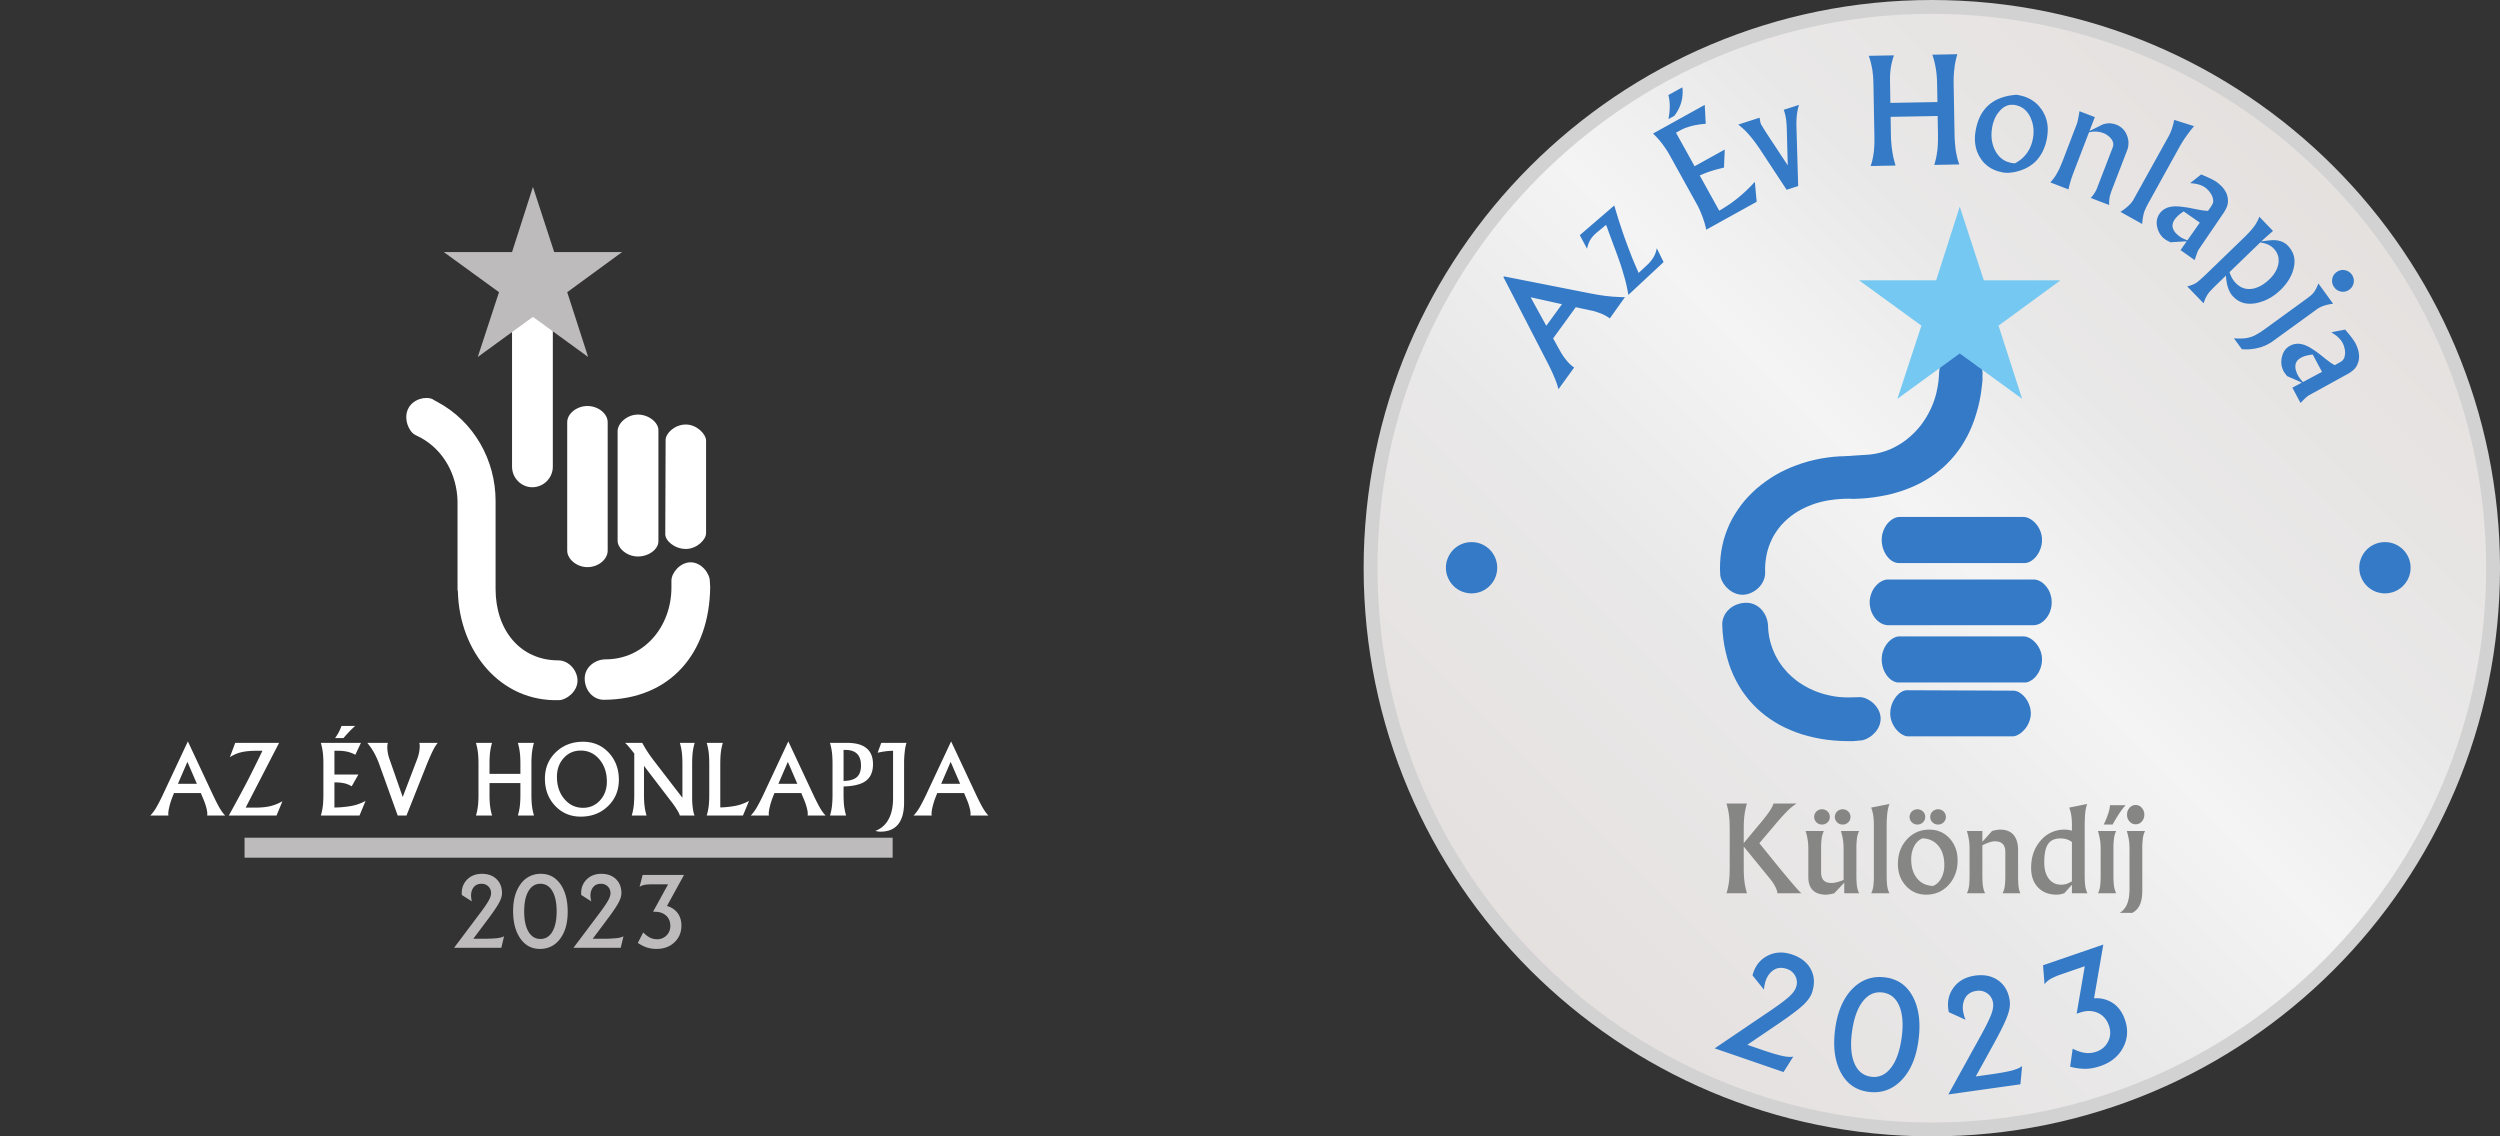
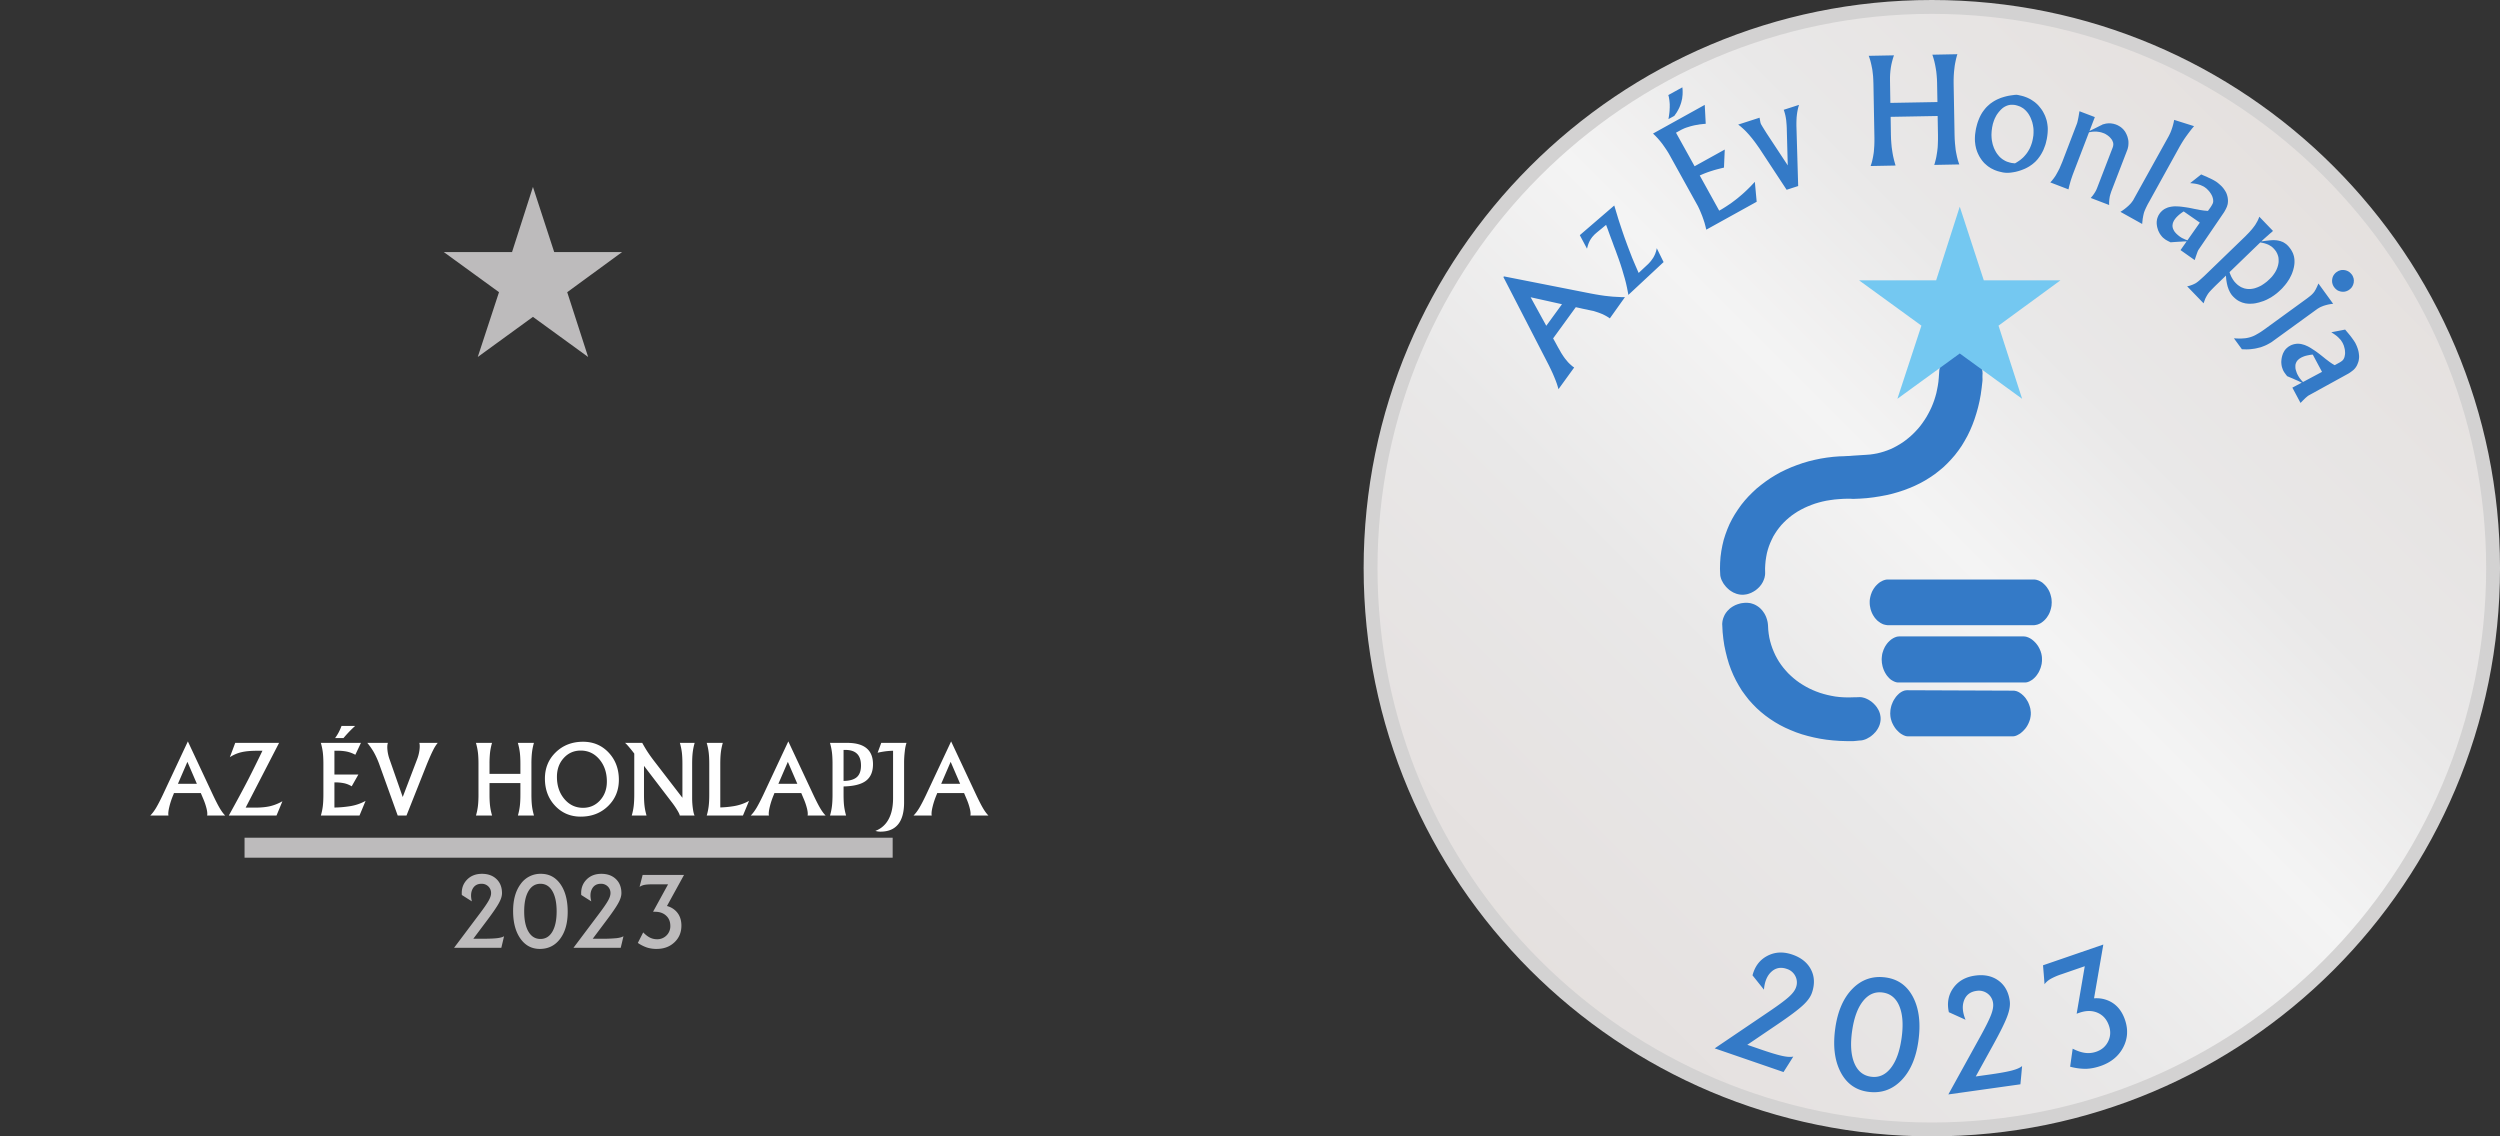
<svg xmlns="http://www.w3.org/2000/svg" width="176" height="80" fill="none">
  <rect width="100%" height="100%" fill="#333333" stroke="none" />
  <path d="M12.526 55.18h1.334l-.665-1.544h-.003l-.666 1.544Zm-1.051.75 1.75-3.733h.002l1.749 3.734c.202.428.367.751.496.969.129.217.255.388.379.512H14.582c.025-.102.013-.262-.038-.478a4.367 4.367 0 0 0-.24-.707l-.167-.395h-1.892l-.024.075c-.13.303-.231.6-.3.891-.07.292-.09.496-.06.614h-1.28c.139-.14.274-.318.404-.535.13-.218.294-.533.49-.946ZM16.11 57.41c.539-.972.994-1.816 1.364-2.531.298-.583.632-1.258 1.002-2.026h-.373c-.452 0-.823.034-1.111.103a2.546 2.546 0 0 0-.811.35l.19-.502.189-.506h3.087v.001l-2.353 4.558h.63c.429 0 .79-.033 1.083-.1a3.23 3.23 0 0 0 .875-.35l-.206.502-.209.503H16.11v-.002ZM23.589 51.962a3.323 3.323 0 0 0 .453-.855H25a8.73 8.73 0 0 0-.82.855h-.59Zm-.999 5.45c.065-.226.111-.448.137-.666.026-.218.04-.49.04-.816v-2.15c0-.32-.014-.589-.04-.807a4.238 4.238 0 0 0-.14-.675h2.823l-.196.418-.199.42a2.287 2.287 0 0 0-.578-.22 3.19 3.19 0 0 0-.685-.063h-.209v1.674h1.687l-.235.414-.235.415c-.165-.1-.337-.17-.515-.212a3.045 3.045 0 0 0-.672-.063h-.03v1.77a7.722 7.722 0 0 0 1.139-.102 3.312 3.312 0 0 0 1.054-.368l-.212.515-.215.516H22.59ZM26.692 53.78a5.972 5.972 0 0 0-.367-.81 4.773 4.773 0 0 0-.468-.672h1.451c-.043.128-.054.3-.03.517.022.217.074.44.157.668l.917 2.627 1.001-2.627c.085-.212.143-.431.175-.661.031-.23.029-.404-.008-.524H30.817a2.58 2.58 0 0 0-.318.5c-.112.217-.258.544-.439.982l-1.442 3.632h-.62l-1.306-3.632ZM33.685 55.93v-2.15c0-.32-.013-.589-.039-.805a4.338 4.338 0 0 0-.14-.677h1.133a4.274 4.274 0 0 0-.138.67 6.98 6.98 0 0 0-.039.811v.699h2.174v-.699c0-.32-.013-.588-.04-.806a4.208 4.208 0 0 0-.14-.675h1.133a4.274 4.274 0 0 0-.137.67 7.079 7.079 0 0 0-.04.811v2.151c0 .322.014.592.04.81.026.217.073.441.14.672H36.46a4.25 4.25 0 0 0 .136-.666c.027-.218.04-.49.04-.816v-.8h-2.174v.8c0 .322.013.592.04.81.026.217.072.441.14.672h-1.133a4.25 4.25 0 0 0 .137-.666c.026-.218.04-.49.04-.816ZM42.244 56.343c.319-.351.479-.791.479-1.32 0-.626-.175-1.147-.524-1.562-.35-.414-.789-.621-1.317-.621-.48 0-.878.175-1.196.527-.32.351-.478.792-.478 1.323 0 .625.174 1.144.523 1.559.35.414.787.621 1.314.621.48 0 .88-.176 1.2-.527Zm-3.164.385c-.478-.508-.718-1.146-.718-1.914 0-.744.255-1.362.766-1.855.51-.493 1.149-.74 1.917-.74.724 0 1.326.255 1.805.764.478.51.718 1.148.718 1.916 0 .742-.256 1.36-.765 1.852-.51.493-1.151.74-1.921.74-.723 0-1.323-.255-1.802-.763ZM45.337 55.928c0 .323.013.593.039.81.026.219.073.443.14.674h-1.041c.066-.226.111-.448.137-.666.026-.218.04-.49.04-.816v-2.878a9.18 9.18 0 0 0-.298-.376c-.18-.217-.299-.343-.355-.378h1.214c.141.256.276.483.406.678.13.196.288.415.475.656l1.948 2.532v-2.385c0-.32-.013-.589-.039-.806a4.258 4.258 0 0 0-.14-.675h1.041a4.24 4.24 0 0 0-.137.67c-.026.216-.04.487-.04.812v2.405c0 .25.017.494.05.731.032.237.072.403.12.496h-1.041c-.01-.074-.074-.205-.188-.393a6.01 6.01 0 0 0-.403-.58l-1.928-2.523v2.012ZM49.755 57.412a4.16 4.16 0 0 0 .137-.666c.027-.217.04-.49.04-.816v-2.15c0-.32-.013-.589-.04-.806a4.199 4.199 0 0 0-.14-.676h1.133c-.065.228-.111.45-.137.667-.026.217-.04.488-.04.814v3.065a6.97 6.97 0 0 0 .97-.095 3.311 3.311 0 0 0 1.054-.368l-.212.515-.216.516h-2.549ZM54.798 55.18h1.334l-.666-1.544h-.002l-.666 1.544Zm-1.051.75 1.749-3.733h.003l1.749 3.734c.202.428.367.751.496.969.129.217.255.388.379.512H56.854c.026-.102.013-.262-.038-.478a4.367 4.367 0 0 0-.24-.707l-.167-.395h-1.892l-.024.075c-.13.303-.231.6-.3.891-.07.292-.09.496-.06.614h-1.28c.139-.14.274-.318.404-.535.13-.218.294-.533.49-.946ZM59.386 54.977c.42-.004.73-.092.929-.262.199-.171.299-.445.299-.821 0-.368-.092-.643-.276-.826-.184-.183-.46-.274-.828-.274h-.123v2.183Zm-.776.954V53.78c0-.32-.014-.589-.04-.806a4.25 4.25 0 0 0-.14-.676h1.205c.609 0 1.065.125 1.368.377.304.251.456.628.456 1.13 0 .542-.178.938-.532 1.189-.333.233-.846.356-1.54.372v.565c0 .321.012.591.038.809.027.217.073.441.14.672h-1.132c.066-.226.111-.448.137-.666.026-.217.04-.49.04-.815ZM62.872 52.853a5.303 5.303 0 0 0-.46.03 5.74 5.74 0 0 0-.627.11l.255-.695h1.778a2.74 2.74 0 0 0-.12.594c-.033.27-.05.537-.05.802v2.791c0 .685-.139 1.2-.419 1.546-.28.344-.694.517-1.245.517-.123 0-.242-.018-.355-.053l.003-.003c.272-.102.503-.263.695-.483.363-.42.545-1.026.545-1.818v-3.338ZM66.26 55.18h1.334l-.666-1.544h-.003l-.665 1.544Zm-1.051.75 1.749-3.733h.002l1.75 3.734c.202.428.367.751.496.969.128.217.254.388.378.512H68.315c.027-.102.014-.262-.037-.478a4.368 4.368 0 0 0-.24-.707l-.167-.395h-1.892l-.025.075c-.13.303-.23.6-.3.891-.07.292-.09.496-.059.614H64.314c.14-.14.275-.318.405-.535.13-.218.294-.533.49-.946Z" fill="#fff" />
-   <path fill-rule="evenodd" clip-rule="evenodd" d="M37.471 19.291c.797 0 1.448.628 1.448 1.424v12.14c0 .796-.651 1.447-1.448 1.447-.773 0-1.423-.651-1.423-1.447v-12.14c0-.796.65-1.424 1.423-1.424ZM41.357 28.583c.772 0 1.424.555 1.424 1.134v9.05c0 .604-.652 1.159-1.424 1.159-.773 0-1.425-.58-1.425-1.16v-9.049c0-.58.652-1.134 1.425-1.134ZM44.905 29.186c.795 0 1.447.58 1.447 1.086v7.843c0 .531-.651 1.062-1.447 1.062-.773 0-1.425-.579-1.425-1.11v-7.722c0-.531.652-1.159 1.425-1.159ZM48.283 29.886c.773 0 1.424.676 1.424 1.134v6.516c0 .459-.651 1.11-1.424 1.11-.796 0-1.448-.579-1.448-1.037l.024-6.637c0-.458.628-1.086 1.424-1.086ZM41.163 47.77c0-.821.749-1.352 1.473-1.352 2.678 0 4.633-2.27 4.633-5.068v-.483c0-.53.604-1.28 1.351-1.28.773 0 1.352.797 1.352 1.328 0 .145.025.266.025.41-.049 4.658-2.8 7.916-7.482 7.94-.772 0-1.352-.676-1.352-1.496ZM40.657 47.914c0-.7-.603-1.424-1.352-1.424-2.678 0-4.416-2.124-4.416-5.02v-6.203c0-2.871-1.52-5.598-4.103-6.974-.12-.072-.241-.12-.337-.192-.46-.218-1.377-.025-1.714.674-.338.676.024 1.593.483 1.835l.193.097s.169.096.192.096c1.642.893 2.559 2.63 2.607 4.465v6.202c0 .048 0 .097.024.144.097 4.297 3.04 7.82 7.144 7.675.507-.024 1.279-.603 1.279-1.375Z" fill="#fff" />
  <path fill-rule="evenodd" clip-rule="evenodd" d="m37.52 13.161 1.496 4.586h4.778l-3.862 2.823 1.473 4.562-3.886-2.824-3.885 2.824 1.496-4.562-3.885-2.823h4.802l1.472-4.586Z" fill="#BDBBBC" />
  <path d="M17.883 59.715h44.294v-.073H17.883v.073Z" stroke="#BDBBBC" stroke-width="1.333" stroke-miterlimit="10" />
  <path d="M35.341 62.88c0 .2-.072.431-.216.693-.142.262-.41.655-.802 1.178l-1.002 1.336h.642c.456 0 .798-.013 1.026-.039.228-.026.394-.072.496-.138l-.095.406-.098.41h-3.326v-.001l1.797-2.393c.313-.414.525-.724.639-.93.113-.202.17-.377.17-.523a.635.635 0 0 0-.192-.473.66.66 0 0 0-.482-.188c-.286 0-.493.117-.622.352-.128.235-.147.53-.056.886l-.707-.449c-.033-.428.085-.783.354-1.066.268-.282.622-.424 1.06-.424.43 0 .774.125 1.031.374.256.247.383.576.383.988ZM38.886 65.59c.2-.343.301-.819.301-1.428s-.1-1.085-.3-1.429c-.201-.343-.482-.515-.842-.515-.358 0-.638.172-.84.515-.202.344-.302.82-.302 1.43 0 .608.1 1.084.302 1.427.202.342.482.513.84.513.36 0 .64-.17.841-.513Zm-2.25.486c-.342-.486-.513-1.133-.513-1.943 0-.794.179-1.429.536-1.904a1.699 1.699 0 0 1 1.428-.712c.572 0 1.028.243 1.369.729.34.485.51 1.134.51 1.946 0 .792-.177 1.426-.533 1.9-.356.475-.833.712-1.43.712-.57 0-1.026-.243-1.367-.728ZM43.747 62.88c0 .2-.072.431-.216.693-.142.262-.409.655-.802 1.178l-1.001 1.336h.641a9.95 9.95 0 0 0 1.026-.039c.228-.026.394-.072.496-.138l-.094.406-.099.41h-3.326v-.001l1.797-2.393c.313-.414.525-.724.639-.93.113-.202.17-.377.17-.523a.636.636 0 0 0-.191-.473.661.661 0 0 0-.483-.188c-.286 0-.493.117-.622.352s-.147.53-.055.886l-.708-.449c-.032-.428.085-.783.354-1.066.268-.282.621-.424 1.06-.424.43 0 .774.125 1.031.374.256.247.383.576.383.988ZM45.905 62.257c-.231 0-.413.014-.545.041a.874.874 0 0 0-.335.14l.108-.42.108-.422h2.913v.002l-1.2 2.185c.238.063.443.176.613.34.269.26.404.608.404 1.044 0 .476-.165.868-.493 1.175-.328.308-.745.462-1.249.462a2.22 2.22 0 0 1-.673-.095 2.698 2.698 0 0 1-.653-.327l.378-.741c.163.168.322.29.477.367.155.077.32.115.494.115a.91.91 0 0 0 .671-.268.91.91 0 0 0 .268-.671c0-.3-.098-.54-.296-.722-.197-.182-.458-.274-.784-.274h-.137l1.057-1.93h-1.126Z" fill="#BDBBBC" />
  <path d="M96.488 40c0 21.822 17.69 39.512 39.512 39.512S175.512 61.822 175.512 40 157.822.488 136 .488 96.488 18.178 96.488 40Z" fill="url(#a)" />
  <path fill-rule="evenodd" clip-rule="evenodd" d="M96 40c0 22.092 17.909 40 40 40 22.092 0 40.001-17.908 40.001-40S158.092 0 136 0c-22.091 0-40 17.908-40 40Zm40 39.024c-21.552 0-39.024-17.471-39.024-39.024S114.448.976 136 .976c21.553 0 39.025 17.471 39.025 39.024S157.553 79.024 136 79.024Z" fill="#D3D2D2" />
  <path fill-rule="evenodd" clip-rule="evenodd" d="m105.876 19.457 6.117 1.206.327.06.322.054.308.045.307.034.298.03.288.015.283.015h.272l-1.066 1.498-.114-.08-.124-.074-.129-.07-.139-.069-.149-.06-.158-.059-.164-.054-.174-.055-.154-.03-.158-.034-.154-.035-.154-.03-.159-.034-.153-.035-.16-.035-.153-.035-1.597 2.198.134.238.113.208.1.184.089.154.07.124.054.099.045.07.025.039.104.159.104.144.109.133.104.125.109.109.109.099.105.09.109.074-1.106 1.527-.05-.183-.064-.203-.08-.219-.099-.243-.109-.258-.129-.277-.144-.298-.164-.318-3.036-5.893.035-.05Zm1.88 1.469 1.102 2.009 1.106-1.518-2.208-.491ZM113.069 15.831l-.169.139-.148.124-.129.104-.11.09-.089.074-.064.055-.045.04-.025.02-.054.053-.05.055-.049.055-.05.054-.04.06-.045.06-.039.064-.035.06-.035.069-.029.064-.03.07-.025.07-.025.074-.02.074-.019.074-.02.075-.506-.953 2.425-2.088.1.332.099.328.099.327.104.318.104.312.105.313.104.302.109.298.109.298.109.287.109.283.109.283.115.273.114.268.114.262.114.263.605-.565.07-.065.064-.069.059-.065.06-.07.055-.074.049-.07.05-.068.044-.075.04-.074.035-.075.035-.074.025-.08.029-.074.02-.079.02-.08.015-.084.481.977-2.48 2.312-.045-.253-.054-.273-.065-.292-.079-.308-.095-.322-.099-.343-.114-.357-.129-.377-.109-.298-.109-.302-.115-.298-.109-.303-.114-.302-.109-.298-.109-.302-.114-.303ZM116.373 9.402l3.641-2.019.069 1.33-.143.014-.144.015-.139.015-.129.025-.134.02-.124.024-.124.03-.119.03-.114.035-.11.035-.108.034-.105.04-.099.045-.094.044-.094.05-.09.05-.223.123 1.31 2.362 2.123-1.176-.055 1.27-.243.06-.238.06-.228.064-.218.069-.209.07-.198.074-.194.08-.178.079 1.369 2.475.169-.094.163-.1.164-.104.164-.109.164-.109.158-.119.159-.119.159-.124.153-.129.159-.134.154-.139.149-.139.153-.149.149-.148.144-.154.149-.159.129 1.404-3.547 1.964-.059-.243-.065-.243-.079-.238-.084-.238-.095-.233-.099-.233-.109-.229-.124-.223-1.836-3.314-.129-.228-.139-.218-.143-.208-.144-.204-.154-.193-.159-.184-.163-.173-.169-.164Zm1.076-2.709.988-.545.015.134.005.134v.133l-.005.13-.015.133-.015.13-.03.123-.03.13-.039.124-.045.124-.05.123-.059.12-.065.119-.069.119-.08.114-.084.119-.412.228.02-.124.02-.124.015-.119.015-.12.01-.113.004-.114.006-.11v-.208l-.006-.104-.009-.099-.01-.094-.015-.095-.015-.094-.02-.09-.025-.084ZM122.366 8.772l1.507-.486.025.139.02.109.015.084.015.055.015.04.025.054.04.064.049.085.129.208.168.268 1.484 2.252-.07-2.624-.009-.193-.015-.189-.015-.174-.025-.163-.03-.159-.035-.144-.039-.139-.045-.129 1.077-.347-.05.164-.04.168-.034.179-.025.179-.02.188-.01.194-.005.193v.203l.124 4.247-.813.263-1.811-2.754-.104-.158-.109-.154-.105-.149-.104-.144-.104-.134-.099-.129-.104-.124-.099-.119-.1-.109-.099-.109-.099-.1-.1-.094-.094-.084-.094-.084-.094-.075-.094-.07ZM131.558 3.93l1.776-.034-.035.104-.035.109-.029.104-.03.11-.025.103-.025.11-.02.109-.02.114-.014.109-.016.114-.009.114-.01.114-.01.228v.239l.025 1.567 3.314-.06-.025-1.369-.01-.263-.02-.253-.025-.253-.04-.248-.044-.243-.055-.243-.065-.233-.074-.228 1.762-.035-.036.11-.029.113-.03.114-.025.12-.025.118-.024.125-.02.124-.015.129-.015.129-.015.134-.01.134-.01.139-.01.287v.298l.065 3.576.005.164.005.154.01.154.01.148.015.144.015.144.014.14.02.133.025.13.025.123.025.124.03.12.029.113.035.11.035.109.039.099-1.766.035.035-.11.03-.114.03-.114.029-.119.025-.119.02-.124.02-.124.02-.13.015-.128.015-.134.009-.139.005-.139.01-.287V9.53l-.024-1.364-3.309.06.019 1.274.01.298.02.283.025.282.04.273.02.134.024.13.025.128.03.129.03.129.034.124.035.124.035.12-1.756.034.034-.104.035-.105.03-.109.025-.109.025-.114.024-.119.02-.119.02-.124.015-.124.01-.129.01-.134.01-.134.009-.283V9.69l-.069-3.775-.01-.283-.015-.273-.014-.13-.016-.133-.014-.124-.02-.129-.025-.119-.025-.124-.025-.114-.029-.119-.03-.114-.035-.11-.035-.108-.039-.105ZM142.074 6.688l.134.03.129.03.13.035.123.044.119.045.115.055.109.054.104.065.104.07.099.069.095.079.089.08.084.088.079.095.08.099.074.1.07.108.059.11.055.109.054.114.04.114.04.114.034.119.025.124.02.124.015.124.01.129v.129l-.005.13-.01.133-.015.134-.02.139-.02.119-.029.114-.025.114-.03.114-.034.104-.04.105-.04.104-.039.1-.045.093-.05.094-.049.09-.055.089-.055.084-.059.08-.059.079-.065.08-.065.069-.069.074-.074.065-.075.064-.079.065-.08.054-.084.06-.084.05-.09.05-.094.049-.094.044-.099.04-.1.04-.099.034-.109.035-.109.03-.139.035-.138.024-.13.02-.129.015-.124.005h-.119l-.114-.01-.114-.015-.134-.03-.124-.03-.124-.034-.124-.045-.114-.044-.109-.055-.11-.054-.099-.065-.099-.064-.094-.075-.09-.08-.089-.079-.079-.089-.079-.094-.07-.1-.069-.103-.06-.1-.055-.109-.049-.104-.045-.109-.039-.114-.035-.114-.025-.114-.025-.12-.014-.119-.015-.124-.005-.123v-.13l.005-.129.01-.128.019-.135.02-.138.025-.144.035-.14.034-.133.04-.134.045-.129.049-.124.05-.119.055-.114.059-.11.064-.108.07-.1.074-.099.075-.094.079-.09.085-.084.089-.079.089-.08.099-.069.099-.07.105-.064.109-.06.109-.054.119-.05.119-.05.124-.039.129-.04.134-.034.134-.03.144-.025.144-.02.149-.02.148-.01.035.006.069.01Zm-.218 4.812.125-.074.123-.08.114-.079.109-.09.105-.093.094-.1.089-.104.085-.109.074-.114.069-.114.065-.124.054-.13.05-.133.045-.139.035-.144.029-.149.015-.099.015-.094.005-.094.005-.095v-.184l-.005-.093-.01-.09-.015-.089-.015-.09-.02-.088-.02-.09-.029-.084-.03-.085-.035-.089-.034-.084-.045-.09-.05-.089-.049-.08-.055-.078-.059-.07-.06-.07-.064-.059-.065-.06-.069-.054-.075-.045-.074-.044-.079-.04-.085-.03-.084-.03-.09-.025-.089-.02-.079-.01-.075-.004h-.153l-.07.01-.074.015-.069.02-.07.025-.065.03-.069.034-.065.04-.064.044-.059.05-.065.06-.059.059-.055.064-.05.055-.044.06-.045.06-.045.063-.039.065-.035.065-.035.07-.034.063-.03.075-.03.074-.025.075-.024.074-.026.08-.019.079-.015.084-.02.084-.015.115-.015.109-.01.109-.005.109-.005.104.005.105.005.104.01.104.015.099.02.099.02.094.025.1.034.094.03.09.04.094.044.089.05.094.055.094.059.085.065.08.064.078.069.07.075.064.074.06.085.054.084.05.084.045.095.04.094.029.099.03.104.025.109.014.144.015ZM147.1 9.223l.213-.104.183-.09.155-.078.128-.065.1-.05.074-.034.045-.025.014-.01.065-.02.06-.015.059-.015.059-.014.065-.01.06-.005.059-.005h.119l.065.005.059.01.06.01.059.01.06.02.059.014.065.025.064.025.06.03.059.034.06.035.055.035.054.04.05.044.049.045.045.044.045.055.039.05.04.054.035.06.03.06.034.063.025.065.03.07.02.064.019.07.015.064.015.07.01.064.005.07v.134l-.005.064-.005.064-.01.07-.015.064-.015.07-.019.064-.025.065-1.122 2.912-.034.109-.035.114-.03.114-.019.119-.015.114-.01.12-.005.123.005.124-1.295-.496.074-.09.07-.083.064-.09.06-.09.054-.088.05-.09.04-.089.039-.094 1.097-2.848.01-.04.015-.039.005-.04.004-.04.005-.039v-.04l-.005-.04-.004-.04-.011-.039-.014-.034-.015-.04-.015-.04-.045-.08-.059-.074-.055-.064-.054-.055-.065-.054-.064-.05-.07-.045-.069-.044-.08-.04-.079-.03-.114-.04-.119-.03-.124-.019-.124-.015h-.129l-.129.005-.134.02-.134.025-1.101 2.867-.055.149-.05.144-.049.143-.045.144-.039.144-.04.144-.035.144-.03.139-1.28-.491.055-.06.06-.064.054-.07.06-.074.054-.075.055-.079.054-.084.05-.09.104-.188.105-.203.094-.224.099-.233 1.037-2.708.014-.045.016-.06.019-.079.02-.1.025-.113.025-.14.025-.153.029-.169 1.082.412-.377.982ZM153.062 8.44l1.399.441-.153.183-.144.184-.134.179-.134.183-.124.179-.114.178-.109.179-.104.179-2.148 3.884-.065.114-.059.11-.05.103-.05.1-.039.089-.04.09-.03.078-.025.07-.02.074-.019.085-.02.09-.015.093-.02.104-.01.11-.015.118-.01.13-1.532-.854.163-.104.149-.109.139-.114.124-.109.054-.055.055-.054.05-.055.049-.06.04-.054.04-.054.039-.055.03-.06 2.46-4.43.06-.119.06-.124.054-.134.05-.139.049-.148.045-.16.04-.163.034-.174ZM154.184 12.894l.779-.615.193.085.179.074.153.074.144.065.119.06.11.059.084.05.074.044.109.08.099.084.095.084.089.085.079.089.07.09.064.094.055.089.05.094.039.1.03.098.025.1.015.104.01.104v.104l-.01.11-.01.074-.025.084-.025.084-.039.09-.045.094-.05.094-.059.104-.07.105-1.736 2.55-.025.04-.025.054-.029.07-.03.083-.075.214-.089.272-.997-.704.432-.615-.129.005-.135.005-.133.01-.139.005-.144.01-.149.01-.149.01-.149.014-.124-.06-.104-.054-.089-.05-.07-.044-.049-.04-.05-.04-.049-.039-.045-.045-.04-.044-.039-.05-.04-.05-.034-.05-.036-.053-.029-.055-.03-.06-.03-.06-.025-.059-.019-.064-.02-.065-.02-.07-.015-.069-.01-.064-.009-.065-.006-.064v-.129l.006-.06.009-.06.01-.059.015-.06.02-.059.02-.054.025-.055.024-.055.035-.054.035-.055.039-.054.045-.055.05-.05.049-.049.055-.045.055-.04.059-.039.059-.03.065-.03.064-.03.07-.024.069-.02.075-.015.074-.015.08-.01.079-.01.119-.005.129.005.139.005.154.015.163.02.174.025.189.03.203.04.208.044.194.035.174.035.153.024.134.02.119.01.095.01h.079l.164-.228.079-.12.059-.109.025-.044.015-.045.01-.034.01-.035.005-.07-.005-.069-.005-.07-.02-.074-.02-.075-.029-.074-.04-.08-.045-.079-.045-.064-.044-.065-.05-.06-.055-.059-.054-.054-.054-.055-.06-.045-.065-.049-.044-.03-.05-.03-.049-.024-.055-.025-.114-.05-.124-.04-.134-.034-.144-.025-.158-.02-.164-.015Zm-.189 4.024.873-1.246-1.136-.788-.099.064-.099.07-.089.07-.08.068-.074.07-.07.07-.059.069-.055.074-.054.08-.04.079-.035.084-.02.08-.005.04-.004.04-.006.034v.04l.006.04.004.039.01.04.01.04.03.074.04.08.044.073.06.075.069.074.08.074.089.075.099.074.055.035.054.035.06.03.065.03.128.06.149.053ZM159.055 15.256l.963 1.002-.119.11-.12.098-.109.1-.109.094-.099.089-.095.084-.089.084-.079.08.164-.025.149-.02.138-.015.134-.015.119-.01.105-.005h.099l.084.006.07.004.064.01.059.01.065.015.06.015.059.015.055.025.06.02.054.024.049.03.05.03.05.035.049.034.045.035.045.045.044.04.074.084.07.09.065.088.054.09.05.094.045.094.034.1.03.099.02.104.015.104.005.109v.11l-.005.109-.015.114-.02.119-.03.119-.025.099-.034.099-.035.1-.04.098-.045.095-.049.094-.05.1-.054.089-.065.094-.059.094-.07.09-.069.089-.08.09-.074.088-.085.09-.088.084-.09.084-.094.084-.089.075-.099.074-.095.07-.099.064-.094.065-.104.054-.1.055-.104.054-.104.045-.104.045-.109.034-.11.035-.109.035-.109.025-.129.03-.129.02-.124.01-.119.004h-.119l-.114-.01-.114-.014-.104-.026-.11-.03-.099-.039-.099-.045-.094-.049-.094-.06-.09-.07-.084-.073-.084-.08-.055-.06-.054-.064-.05-.07-.045-.074-.044-.08-.04-.084-.04-.084-.029-.089-.035-.094-.025-.1-.025-.104-.02-.109-.019-.109-.015-.119-.01-.12-.01-.123-.729.704-.169.169-.144.149-.119.129-.089.114-.045.07-.045.074-.044.08-.045.084-.04.089-.034.094-.035.094-.035.1-1.156-1.196.095-.02.094-.025.084-.03.085-.03.079-.034.074-.035.07-.035.064-.04.109-.079.124-.104.144-.129.169-.153 2.921-2.823.09-.095.089-.089.085-.089.079-.09.074-.083.075-.09.064-.084.065-.085.06-.084.049-.084.05-.085.049-.084.04-.08.035-.079.034-.084.03-.08Zm.069 1.81-2.167 2.094.039.114.045.109.045.104.054.094.055.095.06.084.059.08.07.074.064.064.064.06.07.054.074.05.07.045.074.04.074.029.075.03.079.025.08.014.079.015.079.005h.169l.084-.01.09-.014.074-.015.075-.02.069-.025.074-.025.075-.03.074-.034.074-.035.075-.04.069-.044.075-.05.074-.05.07-.054.074-.054.075-.065.069-.065.074-.069.06-.06.06-.06.054-.059.05-.064.049-.065.045-.064.045-.065.039-.064.035-.064.035-.065.03-.07.029-.07.025-.064.02-.07.02-.068.015-.075.014-.08.01-.073v-.154l-.004-.075-.006-.074-.014-.07-.02-.07-.025-.069-.025-.07-.035-.064-.034-.069-.04-.06-.05-.064-.049-.06-.055-.059-.039-.04-.045-.04-.045-.04-.045-.029-.054-.034-.05-.03-.054-.03-.06-.03-.119-.045-.134-.044-.138-.03-.15-.03ZM163.217 19.959l1.037 1.428-.179.02-.163.03-.159.04-.149.044-.069.025-.07.03-.064.025-.065.03-.059.034-.06.035-.059.035-.055.04-3.071 2.227-.114.084-.119.07-.124.069-.124.064-.124.055-.129.05-.134.05-.139.034-.138.034-.14.03-.148.02-.149.02-.149.01-.153.005-.159-.005-.159-.005-.561-.77.179.01.164.006h.158l.149-.01.139-.01.129-.02.119-.025.109-.03.104-.034.115-.045.118-.054.125-.07.129-.074.138-.084.139-.095.149-.104 2.962-2.153.163-.124.139-.114.06-.054.054-.055.045-.05.04-.05.04-.05.034-.059.04-.064.04-.074.084-.174.084-.198Zm2.347-.636.044.065.035.07.025.069.025.07.01.069.01.074-.006.075-.004.08-.02.073-.02.07-.03.07-.035.064-.039.06-.05.059-.055.05-.059.049-.064.044-.07.035-.07.03-.069.02-.074.015-.07.005h-.079l-.074-.01-.075-.015-.074-.025-.065-.024-.065-.035-.059-.045-.059-.05-.05-.054-.049-.06-.045-.064-.035-.07-.03-.069-.019-.07-.015-.069-.005-.074v-.075l.01-.08.014-.073.02-.07.03-.07.035-.064.044-.06.045-.054.055-.055.064-.05.065-.039.064-.04.07-.024.069-.025.074-.015.075-.005h.074l.074.01.075.015.074.024.07.03.064.035.06.04.055.05.054.054.05.06ZM164.125 23.391l.972-.188.134.159.124.148.11.134.094.124.079.11.07.099.054.084.045.07.059.123.055.12.044.119.04.119.03.114.02.109.014.11.011.108v.11l-.011.104-.014.099-.025.104-.035.094-.04.1-.044.093-.06.095-.044.06-.055.064-.064.064-.075.06-.084.064-.09.065-.099.064-.109.06-2.704 1.488-.039.025-.045.035-.059.05-.07.059-.159.153-.198.204-.575-1.077.665-.352-.12-.054-.119-.06-.124-.054-.129-.055-.129-.06-.133-.054-.139-.06-.14-.06-.084-.108-.069-.095-.06-.084-.039-.07-.03-.054-.025-.06-.02-.06-.02-.058-.019-.06-.015-.06-.01-.064-.01-.06-.005-.064-.005-.064v-.065l.005-.064.005-.065.01-.07.01-.064.015-.07.019-.069.02-.064.02-.06.025-.064.03-.055.029-.054.03-.055.035-.05.039-.05.04-.044.045-.044.044-.04.045-.035.05-.04.054-.03.055-.034.059-.03.07-.03.065-.02.064-.02.069-.014.065-.01.069-.01h.139l.074.005.07.01.075.015.069.02.074.02.075.024.079.035.104.044.114.06.12.07.128.084.139.089.149.104.154.114.159.124.168.134.154.125.139.104.124.094.114.08.099.064.085.05.069.039.243-.134.129-.07.104-.07.04-.029.035-.03.024-.03.026-.029.034-.055.03-.064.025-.064.014-.075.015-.074.011-.085v-.084l-.006-.09-.005-.079-.015-.08-.019-.078-.02-.075-.02-.074-.03-.07-.029-.069-.035-.07-.03-.05-.03-.044-.03-.05-.034-.05-.084-.088-.09-.095-.104-.094-.119-.09-.129-.088-.139-.09Zm-1.994 3.503 1.339-.715-.65-1.215-.124.01-.114.02-.109.02-.104.024-.099.025-.095.035-.084.035-.084.04-.08.049-.074.05-.064.059-.06.06-.02.034-.025.03-.019.035-.015.034-.015.04-.015.035-.01.04-.01.04-.005.078v.085l.005.094.02.094.03.095.034.104.045.109.06.11.029.054.035.054.035.055.044.054.09.115.109.113ZM144.441 42.406l-.005.079-.005.08-.005.084-.015.074-.015.08-.02.074-.02.075-.024.074-.025.07-.03.069-.035.07-.034.064-.04.064-.04.06-.039.06-.045.054-.045.054-.049.05-.05.05-.05.044-.049.04-.055.04-.054.04-.055.03-.059.029-.06.025-.06.025-.059.014-.059.015-.06.01-.06.01H132.872l-.064-.01-.065-.01-.059-.015-.065-.014-.059-.025-.06-.025-.054-.03-.06-.03-.054-.04-.055-.039-.054-.04-.055-.044-.05-.05-.044-.05-.05-.054-.045-.055-.039-.06-.04-.059-.04-.064-.034-.065-.035-.07-.03-.069-.025-.069-.025-.074-.024-.075-.015-.074-.015-.08-.015-.074-.01-.085-.005-.08v-.163l.005-.08.01-.078.015-.08.015-.074.02-.074.019-.075.03-.074.025-.07.03-.07.035-.069.039-.064.035-.064.045-.06.039-.06.045-.054.049-.055.05-.05.05-.049.05-.044.054-.045.055-.04.054-.034.06-.03.054-.03.06-.03.059-.02.06-.02.064-.015.06-.01.059-.005H143.22l.06.006.06.01.059.014.059.02.06.02.06.03.059.03.055.03.054.034.055.04.049.045.05.044.05.05.049.05.045.054.045.054.039.06.04.06.04.064.034.064.035.07.03.069.025.07.024.074.02.075.02.074.015.074.015.08.005.079.005.08.005.084ZM143.756 46.414v.084l-.005.08-.01.084-.009.08-.02.079-.02.08-.02.074-.025.074-.03.07-.029.074-.03.064-.035.07-.04.064-.039.06-.04.06-.044.059-.045.055-.045.05-.05.049-.049.045-.05.044-.049.04-.055.034-.055.03-.049.03-.055.03-.054.02-.055.02-.054.014-.055.01-.055.005h-8.969l-.059-.005-.055-.01-.054-.015-.055-.02-.054-.02-.055-.03-.055-.029-.049-.03-.055-.034-.049-.04-.05-.044-.045-.045-.044-.05-.045-.05-.045-.054-.044-.06-.035-.06-.04-.059-.034-.064-.035-.07-.03-.064-.03-.075-.024-.069-.025-.074-.02-.075-.015-.079-.015-.08-.015-.079-.004-.084-.006-.08-.005-.084.005-.084.006-.08.01-.08.009-.078.015-.075.02-.074.025-.075.025-.074.024-.07.035-.069.03-.07.034-.064.04-.064.04-.06.04-.06.044-.054.045-.055.05-.05.049-.049.05-.044.05-.045.054-.04.054-.034.055-.035.055-.025.054-.03.055-.02.054-.02.06-.014.055-.01.059-.005.054-.005h8.727l.054.005.06.005.054.01.06.014.054.02.06.02.054.03.06.025.054.035.055.034.055.04.054.045.055.044.049.05.05.05.05.054.044.055.045.06.044.059.04.064.035.065.039.07.03.069.03.069.03.074.02.075.025.074.014.075.015.079.01.08.005.079v.084ZM142.968 50.229v.084l-.01.08-.01.079-.016.08-.014.074-.025.074-.025.075-.03.074-.029.07-.035.069-.035.069-.039.065-.04.064-.045.06-.044.06-.05.054-.049.054-.05.05-.05.05-.055.044-.049.045-.055.04-.054.034-.055.03-.054.03-.055.03-.05.02-.054.02-.054.014-.05.01-.05.005h-7.461l-.049-.005-.05-.01-.054-.015-.05-.02-.055-.02-.054-.03-.055-.029-.049-.03-.055-.035-.054-.04-.05-.044-.05-.045-.049-.049-.05-.05-.05-.054-.044-.054-.045-.06-.04-.06-.039-.064-.04-.065-.035-.07-.035-.069-.029-.069-.03-.074-.02-.075-.025-.074-.014-.075-.016-.079-.009-.08-.005-.079-.005-.084.005-.084.005-.08.005-.084.015-.08.015-.08.019-.078.02-.075.025-.074.03-.07.029-.074.03-.064.035-.07.04-.065.039-.059.04-.06.039-.059.045-.055.045-.05.044-.049.05-.045.045-.044.049-.04.05-.034.05-.035.054-.03.05-.025.05-.02.049-.02.055-.014.049-.01.05-.005.044-.005 7.501.03h.05l.049.01.05.01.05.01.054.02.049.019.056.025.049.03.054.03.05.04.055.034.049.045.05.044.05.045.044.05.05.054.044.054.04.06.04.06.04.064.039.064.035.07.029.07.03.069.025.075.025.074.02.074.02.08.01.079.01.084.01.08v.084ZM122.886 42.436h.085l.084.005.084.01.08.01.079.02.075.024.074.025.074.03.07.034.069.04.065.04.064.044.06.045.059.054.055.05.049.055.055.06.045.059.044.064.045.065.04.07.034.064.035.074.03.07.025.074.024.07.02.074.02.08.015.074.01.074.01.08.005.074.015.283.03.273.044.272.06.263.074.258.085.248.099.243.109.239.124.232.129.219.149.218.153.203.169.199.174.193.188.18.194.172.203.164.213.154.224.144.228.134.233.124.243.114.253.104.258.094.263.08.268.07.273.059.278.05.282.034.288.02.292.01.293-.005.139-.005h.134l.134-.005.139-.005h.059l.055.005.06.005.064.015.06.015.059.015.064.024.06.025.065.03.059.03.065.035.059.04.06.039.059.04.06.05.054.049.055.05.049.054.055.055.045.06.049.058.04.065.04.064.039.065.035.07.03.069.025.07.024.074.015.074.015.08.01.074.005.08v.079l-.005.08-.01.078-.015.08-.019.074-.02.075-.03.074-.03.07-.035.069-.039.07-.04.064-.045.064-.044.06-.05.06-.055.054-.049.055-.06.054-.054.045-.06.05-.059.044-.06.04-.064.034-.06.035-.064.035-.06.03-.064.024-.06.02-.064.02-.06.015-.059.01-.055.01h-.059l-.12.01-.113.014-.11.01-.119.01h-.491l-.476-.014-.472-.035-.46-.05-.452-.07-.437-.088-.431-.105-.417-.118-.407-.14-.392-.158-.382-.17-.367-.187-.352-.204-.342-.223-.328-.238-.312-.253-.298-.268-.283-.288-.268-.297-.247-.318-.239-.327-.213-.347-.203-.363-.184-.377-.164-.387-.148-.406-.125-.422-.108-.432-.095-.446-.069-.462-.05-.476-.025-.486-.005-.084.005-.08.01-.079.01-.075.02-.079.02-.074.025-.07.029-.07.03-.069.035-.07.04-.063.039-.065.05-.06.045-.06.054-.054.055-.054.054-.055.06-.05.064-.044.065-.045.069-.04.07-.039.069-.035.075-.03.074-.03.079-.024.08-.025.079-.02.084-.015.085-.01.084-.01.084-.004ZM122.703 41.87l.074-.005.075-.01.074-.01.075-.015.074-.02.069-.024.07-.025.074-.03.065-.035.069-.034.064-.04.065-.04.065-.044.059-.05.06-.05.054-.05.055-.054.054-.06.045-.059.05-.06.039-.064.04-.064.039-.07.03-.07.03-.069.025-.069.025-.075.015-.074.015-.074.01-.08.004-.074v-.08l-.004-.282.014-.273.025-.268.04-.263.049-.258.065-.248.079-.243.09-.233.104-.228.109-.224.129-.213.134-.203.149-.199.158-.193.169-.178.179-.174.188-.164.199-.159.208-.144.213-.139.229-.128.233-.12.243-.109.248-.1.257-.093.269-.08.267-.069.283-.06.283-.044.293-.04.297-.025.308-.02.174-.005H130.288l.173.01.486-.02.477-.034.466-.055.451-.07.442-.083.432-.1.416-.119.407-.134.392-.149.382-.163.367-.179.352-.193.343-.214.327-.223.312-.243.303-.253.283-.273.273-.288.258-.297.243-.318.228-.327.208-.347.199-.357.183-.378.164-.386.149-.402.133-.417.12-.427.104-.446.084-.456.065-.472.055-.486.004-.114-.004-.114v-.114l.004-.12.005-.059-.005-.06-.004-.059-.006-.06-.014-.064-.016-.064-.014-.065-.025-.064-.025-.065-.025-.064-.034-.065-.03-.064-.04-.065-.04-.064-.044-.06-.045-.064-.044-.06-.055-.054-.05-.055-.059-.055-.055-.049-.059-.05-.065-.044-.064-.04-.07-.04-.069-.034-.069-.03-.075-.03-.075-.025-.079-.015-.079-.015-.079-.01h-.155l-.079.006-.074.01-.079.014-.075.02-.069.02-.075.03-.069.03-.07.03-.064.04-.065.034-.064.045-.06.044-.059.045-.06.05-.055.049-.049.055-.05.05-.044.059-.045.054-.045.06-.034.054-.035.06-.035.06-.029.059-.025.06-.02.059-.02.06-.01.054-.01.06-.01.054-.009.139-.01.134-.01.134-.01.139-.025.273-.04.267-.05.263-.054.258-.07.253-.079.253-.089.243-.099.239-.109.233-.119.228-.124.223-.135.213-.143.209-.149.203-.159.194-.168.183-.174.179-.179.168-.188.16-.194.153-.198.144-.204.129-.213.124-.213.114-.223.104-.229.09-.228.079-.238.07-.238.059-.243.044-.248.035-.248.02-.238.015-.238.015-.234.015-.238.015-.238.02-.243.01-.238.014-.243.005-.451.035-.447.054-.437.07-.431.09-.422.103-.417.124-.401.14-.397.153-.382.169-.377.183-.362.204-.348.213-.337.233-.322.243-.313.253-.292.273-.283.283-.263.293-.248.307-.228.322-.214.328-.198.342-.179.352-.154.363-.138.372-.12.381-.093.388-.075.401-.055.407-.029.417-.01.422.019.431.005.055.01.054.015.055.015.06.02.059.025.06.024.059.036.06.029.059.035.06.039.06.045.059.045.054.044.06.05.054.055.055.054.05.055.049.059.05.065.044.059.04.07.04.064.04.07.029.074.03.069.03.075.02.079.02.075.014.079.01.08.005h.079Z" fill="#347AC7" />
  <path fill-rule="evenodd" clip-rule="evenodd" d="m137.967 14.551 1.692 5.184h5.397l-4.36 3.19 1.661 5.15-4.39-3.19-4.39 3.19 1.691-5.15-4.39-3.19h5.427l1.662-5.184Z" fill="#74C8F1" />
-   <path fill-rule="evenodd" clip-rule="evenodd" d="M143.756 38v.085l-.005.084-.01.08-.009.084-.02.08-.02.074-.02.074-.025.075-.03.074-.029.07-.03.069-.035.064-.04.065-.039.064-.04.06-.044.055-.045.054-.045.055-.05.044-.049.05-.05.04-.049.04-.055.039-.055.03-.049.03-.055.024-.054.025-.055.015-.054.015-.055.01-.055.01h-8.969l-.059-.01-.055-.01-.054-.015-.055-.015-.054-.025-.055-.025-.055-.03-.049-.03-.055-.039-.049-.04-.05-.039-.045-.05-.044-.044-.045-.055-.045-.054-.044-.055-.035-.06-.04-.064-.034-.065-.035-.064-.03-.07-.03-.069-.024-.074-.025-.075-.02-.074-.015-.074-.015-.08-.015-.084-.004-.08-.006-.084-.005-.084.005-.08.006-.08.01-.078.009-.08.015-.08.02-.074.025-.074.025-.07.024-.074.035-.07.03-.064.034-.064.04-.065.04-.064.04-.055.044-.06.045-.049.05-.055.049-.044.05-.05.05-.04.054-.04.054-.034.055-.035.055-.03.054-.024.055-.02.054-.02.06-.015.055-.01.059-.005.054-.004h8.727l.054.005.06.004.054.01.06.015.054.02.06.02.054.025.06.03.054.034.055.035.055.04.054.04.055.049.049.044.05.055.05.05.044.06.045.054.044.064.04.065.035.064.039.065.03.07.03.074.03.07.02.073.025.075.014.08.015.079.01.079.005.08V38ZM103.599 38.164h.094l.089.01.09.01.089.015.09.02.084.025.084.03.084.03.08.039.074.04.08.04.069.049.074.05.065.054.069.055.06.06.059.063.06.065.055.07.049.07.045.074.044.074.04.08.035.079.034.084.03.084.02.085.02.084.02.089.01.09.005.094.005.094-.005.09-.005.094-.01.09-.02.088-.02.09-.02.084-.03.084-.034.08-.035.079-.04.08-.044.074-.045.074-.049.07-.055.07-.06.064-.059.064-.06.06-.069.059-.065.05-.074.05-.069.05-.08.043-.074.04-.08.035-.084.035-.084.025-.084.024-.09.02-.089.015-.09.015-.089.005-.094.005-.094-.005-.089-.005-.095-.015-.084-.015-.09-.02-.084-.024-.084-.025-.085-.035-.079-.035-.079-.04-.075-.044-.074-.05-.069-.05-.07-.049-.064-.06-.06-.06-.059-.063-.06-.065-.054-.07-.05-.07-.045-.073-.044-.075-.04-.079-.035-.08-.035-.079-.029-.084-.025-.085-.02-.089-.015-.089-.01-.09-.01-.094v-.183l.01-.094.01-.09.015-.09.02-.083.025-.085.029-.084.035-.084.035-.08.04-.08.044-.073.045-.075.05-.07.054-.069.06-.065.059-.064.06-.06.064-.054.07-.054.069-.05.074-.05.075-.04.079-.04.079-.039.085-.03.084-.03.084-.024.09-.02.084-.015.095-.01.089-.01h.094ZM167.9 38.164h.094l.09.01.089.01.089.015.09.02.084.025.084.03.084.03.08.039.074.04.08.04.069.049.075.05.064.054.07.055.059.06.06.063.059.065.055.07.049.07.045.074.045.074.04.08.034.079.035.084.03.084.019.085.025.084.015.089.01.09.005.094.005.094-.005.09-.005.094-.01.09-.015.088-.025.09-.019.084-.03.084-.035.08-.034.079-.04.08-.045.074-.045.074-.049.07-.055.07-.059.064-.06.064-.059.06-.07.059-.064.05-.075.05-.069.05-.08.043-.074.04-.08.035-.084.035-.084.025-.084.024-.09.02-.089.015-.089.015-.09.005-.094.005-.094-.005-.089-.005-.09-.015-.089-.015-.089-.02-.085-.024-.084-.025-.084-.035-.079-.035-.08-.04-.075-.044-.074-.05-.069-.05-.07-.049-.064-.06-.06-.06-.059-.063-.06-.065-.054-.07-.05-.07-.045-.073-.044-.075-.04-.079-.035-.08-.035-.079-.029-.084-.025-.085-.02-.089-.015-.089-.01-.09-.01-.094v-.183l.01-.094.01-.09.015-.09.02-.083.025-.085.029-.084.035-.084.035-.08.04-.08.044-.073.045-.075.05-.07.054-.069.06-.065.059-.064.06-.06.064-.054.07-.054.069-.05.074-.05.075-.04.08-.04.079-.039.084-.03.084-.03.085-.024.089-.02.089-.015.09-.01.089-.01h.094Z" fill="#347AC7" />
  <path d="M127.559 69.896c-.1.293-.321.594-.662.902-.338.31-.924.749-1.759 1.314l-2.129 1.443.935.321c.664.23 1.169.382 1.514.458.345.076.609.092.791.049l-.342.543-.348.547-4.843-1.668v-.001l3.817-2.583c.662-.447 1.128-.792 1.396-1.034.267-.238.437-.463.51-.677a.979.979 0 0 0-.042-.784 1.013 1.013 0 0 0-.608-.516c-.416-.143-.777-.077-1.082.2-.305.278-.48.699-.525 1.263l-.805-1.009c.167-.639.516-1.097 1.049-1.374.532-.277 1.118-.306 1.757-.086.626.216 1.064.57 1.314 1.06.249.488.269 1.032.062 1.632ZM145.129 68.587a4.352 4.352 0 0 0-.774.333c-.178.106-.318.23-.419.37l-.052-.664-.055-.669 4.243-1.46.001.002-.652 3.783c.379-.027.734.036 1.064.189.522.243.892.682 1.111 1.318.239.692.196 1.346-.128 1.958-.324.613-.853 1.046-1.587 1.299-.363.124-.705.19-1.027.199a4.156 4.156 0 0 1-1.116-.15l.178-1.268c.323.164.616.262.88.296.264.034.523.007.777-.08.391-.135.671-.377.843-.728.17-.35.188-.72.054-1.111-.15-.436-.415-.736-.794-.903-.379-.166-.805-.168-1.278-.005l-.201.069.571-3.343-1.639.565ZM133.106 75.197c.38-.48.635-1.184.765-2.112.131-.93.08-1.677-.153-2.244-.232-.568-.623-.89-1.172-.967-.546-.077-1.01.125-1.392.607-.381.48-.637 1.185-.767 2.114-.131.929-.079 1.676.155 2.242.234.565.624.887 1.171.963.549.078 1.013-.123 1.393-.603Zm-3.537.259c-.417-.814-.539-1.838-.365-3.073.171-1.211.579-2.141 1.225-2.789.646-.647 1.423-.907 2.332-.78.872.123 1.515.591 1.93 1.405.415.814.536 1.84.362 3.078-.17 1.208-.577 2.136-1.221 2.783-.644.648-1.422.908-2.335.78-.868-.122-1.511-.59-1.928-1.404ZM141.486 70.458c.043.307-.017.674-.181 1.105-.16.43-.484 1.086-.971 1.97l-1.241 2.25.979-.137c.695-.098 1.214-.19 1.556-.28.343-.089.585-.194.727-.316l-.057.64-.062.645-5.073.713v-.001l2.228-4.035c.387-.699.645-1.217.774-1.554.13-.334.179-.612.148-.835a.979.979 0 0 0-.394-.68 1.013 1.013 0 0 0-.776-.184c-.436.06-.727.284-.873.67-.146.385-.111.84.105 1.363l-1.175-.533c-.142-.645-.038-1.212.31-1.7.349-.49.858-.781 1.527-.875.656-.092 1.206.024 1.653.348.442.322.708.797.796 1.426Z" fill="#347AC7" />
-   <path d="M122.759 61.056c0 .398.016.731.05 1 .033.27.092.546.178.831h-1.439c.083-.28.141-.554.175-.823.033-.269.049-.605.049-1.008v-2.658c0-.395-.016-.727-.049-.994a5.302 5.302 0 0 0-.179-.837h1.439a5.16 5.16 0 0 0-.174.827c-.034.269-.05.603-.05 1.004v.956h.004l.942-1.137c.37-.436.641-.775.811-1.017.17-.242.284-.453.342-.633h1.636a3.063 3.063 0 0 0-.613.478c-.221.214-.52.542-.896.986l-1.127 1.331 1.372 1.694c.533.645.917 1.102 1.152 1.371.235.27.383.422.444.46h-1.698c-.003-.118-.052-.272-.147-.46a3.079 3.079 0 0 0-.375-.564l-1.847-2.267v1.46ZM129.724 56.974c.155 0 .285.052.392.156.106.103.159.23.159.38 0 .151-.053.278-.159.382a.541.541 0 0 1-.392.155.54.54 0 0 1-.552-.536.54.54 0 0 1 .552-.537Zm-1.455 0c.154 0 .285.052.392.156.106.103.159.23.159.38 0 .151-.053.278-.159.382a.543.543 0 0 1-.392.155.54.54 0 0 1-.552-.536.54.54 0 0 1 .552-.537Zm-.063 2.81v1.632c0 .253.061.44.181.562.12.122.303.183.549.183.196 0 .431-.052.705-.157l.149-.056v-2.164a4.54 4.54 0 0 0-.041-.64 4.62 4.62 0 0 0-.15-.641h1.286c-.072.14-.123.304-.152.492a5.523 5.523 0 0 0-.043.79v1.82c0 .34.014.605.043.792.029.187.08.35.152.49h-1.049v-.746l-.709.747a2.655 2.655 0 0 1-.581.096c-.406 0-.714-.105-.924-.314-.21-.21-.315-.515-.315-.915v-1.97a4.36 4.36 0 0 0-.042-.638 4.6 4.6 0 0 0-.149-.644H128.401c-.072.14-.123.303-.153.491a5.696 5.696 0 0 0-.042.79ZM131.921 61.605v-3.47c0-.284-.014-.52-.042-.71a2.777 2.777 0 0 0-.149-.572l.643-.125.643-.129c-.072.2-.123.421-.152.666a8.976 8.976 0 0 0-.043 1v3.34c0 .34.014.605.043.792.029.187.08.35.152.49h-1.286c.072-.134.122-.296.149-.484a5.78 5.78 0 0 0 .042-.798ZM136.44 56.974a.541.541 0 0 1 .552.537.541.541 0 0 1-.552.536.541.541 0 0 1-.392-.155.512.512 0 0 1-.159-.381c0-.15.053-.278.159-.382a.541.541 0 0 1 .392-.155Zm.226 4.85a1.94 1.94 0 0 0 .214-.93c0-.558-.139-1.007-.415-1.345-.277-.337-.651-.514-1.124-.53-.243.097-.436.28-.578.547a1.964 1.964 0 0 0-.214.933c0 .56.139 1.007.415 1.344.277.336.651.512 1.124.528.243-.1.436-.282.578-.547Zm-1.681-4.85c.155 0 .285.052.392.156.106.103.159.23.159.38 0 .151-.053.278-.159.382a.541.541 0 0 1-.392.155.541.541 0 0 1-.552-.536.541.541 0 0 1 .552-.537Zm-.804 5.395c-.379-.41-.568-.925-.568-1.543 0-.694.21-1.27.632-1.73.421-.46.948-.69 1.581-.69.572 0 1.047.206 1.425.617.377.411.565.927.565 1.545 0 .694-.21 1.27-.63 1.728-.42.459-.948.688-1.583.688-.57 0-1.044-.205-1.422-.615ZM138.658 61.605v-1.82c0-.239-.014-.453-.041-.64a4.628 4.628 0 0 0-.15-.642H139.558v.762l.684-.766c.232-.062.425-.093.58-.093.409 0 .72.124.933.373.213.249.319.611.319 1.087v1.739c0 .365.012.641.035.828.024.187.066.339.127.454h-1.252a1.51 1.51 0 0 0 .149-.484c.027-.188.042-.454.042-.798v-1.618c0-.255-.061-.446-.183-.57-.122-.126-.308-.188-.56-.188-.171 0-.395.062-.671.185l-.203.09v2.1c0 .342.014.606.043.793.029.187.079.35.151.49H138.467c.072-.134.122-.296.15-.484.027-.188.041-.454.041-.798ZM145.047 59.027c-.401 0-.69.133-.867.397-.177.265-.265.698-.265 1.297 0 .479.107.859.321 1.14.215.28.504.421.869.421.177 0 .341-.032.493-.097l.265-.137v-2.767c-.21-.17-.482-.254-.816-.254Zm-.249 3.957c-.556 0-.996-.17-1.321-.508-.324-.34-.487-.798-.487-1.376 0-.771.225-1.413.674-1.925a2.152 2.152 0 0 1 1.69-.769c.182 0 .352.025.509.073v-.343c0-.285-.013-.522-.041-.71a2.836 2.836 0 0 0-.149-.573l.63-.125.634-.129a2.535 2.535 0 0 0-.136.633c-.026.245-.038.59-.038 1.033v3.34c0 .34.015.605.043.792.03.187.08.35.152.49H145.863v-.597l-.534.589a1.574 1.574 0 0 1-.531.105ZM148.102 58.047c.124-.244.238-.525.34-.843.058-.182.091-.356.099-.52h1.103c-.146.164-.28.336-.402.516-.185.274-.356.557-.514.847h-.626Zm-.216 3.558v-1.82c0-.236-.013-.448-.041-.637a4.583 4.583 0 0 0-.149-.645H148.981a1.63 1.63 0 0 0-.152.492 5.674 5.674 0 0 0-.043.79v1.82c0 .341.015.605.043.792.03.187.08.35.152.49H147.696c.072-.134.122-.296.149-.484.028-.188.041-.454.041-.798ZM150.351 56.672c.169 0 .313.066.431.197a.7.7 0 0 1 .177.484.693.693 0 0 1-.177.483.56.56 0 0 1-.431.195.558.558 0 0 1-.43-.195.693.693 0 0 1-.177-.483.7.7 0 0 1 .177-.484.556.556 0 0 1 .43-.197Zm-.433 3.114c0-.237-.014-.45-.041-.638a4.749 4.749 0 0 0-.15-.645H151.012c-.072.14-.122.304-.151.492a5.498 5.498 0 0 0-.044.79v2.904c0 .412-.056.744-.167.997-.112.252-.29.446-.533.58h-.892c.241-.147.416-.358.527-.63.11-.274.166-.632.166-1.076v-2.774Z" fill="#868685" />
  <defs>
    <linearGradient id="a" x1="96.488" y1="79.512" x2="175.512" y2=".488" gradientUnits="userSpaceOnUse">
      <stop stop-color="#E2DBD9" />
      <stop offset=".36" stop-color="#E9E8E8" />
      <stop offset=".52" stop-color="#F4F4F4" />
      <stop offset=".65" stop-color="#E9E8E8" />
      <stop offset="1" stop-color="#E2DBD8" />
    </linearGradient>
  </defs>
</svg>